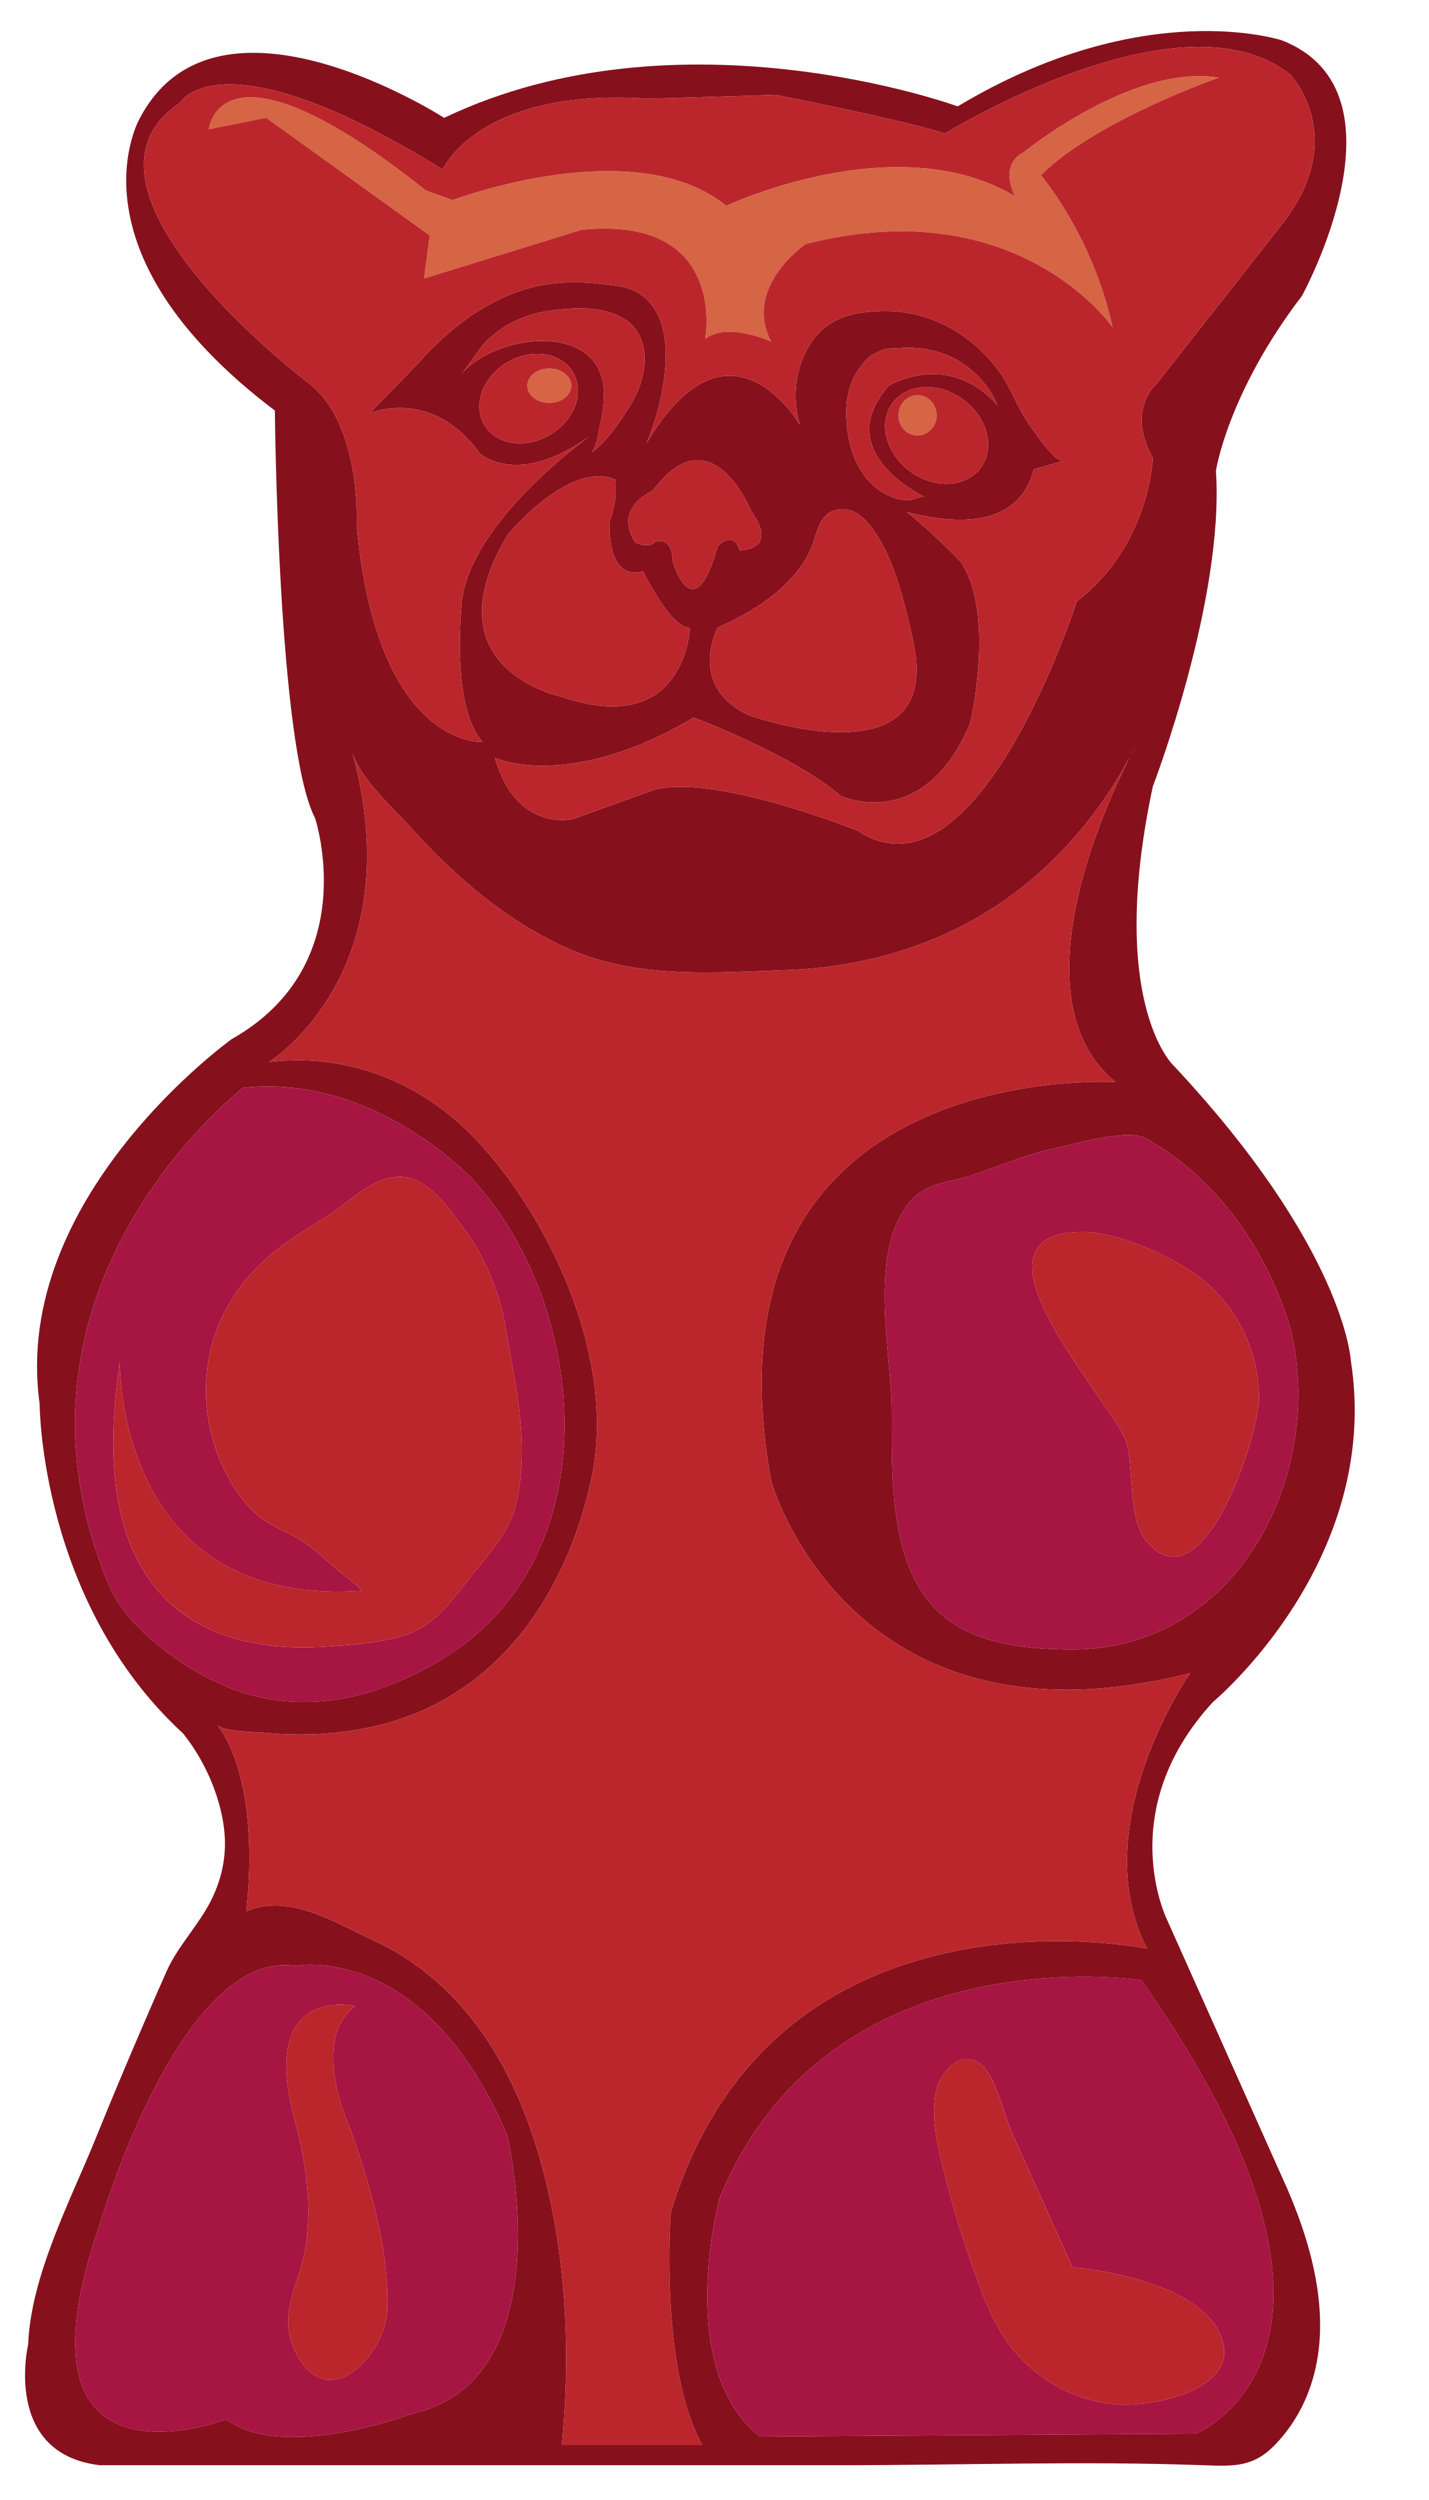
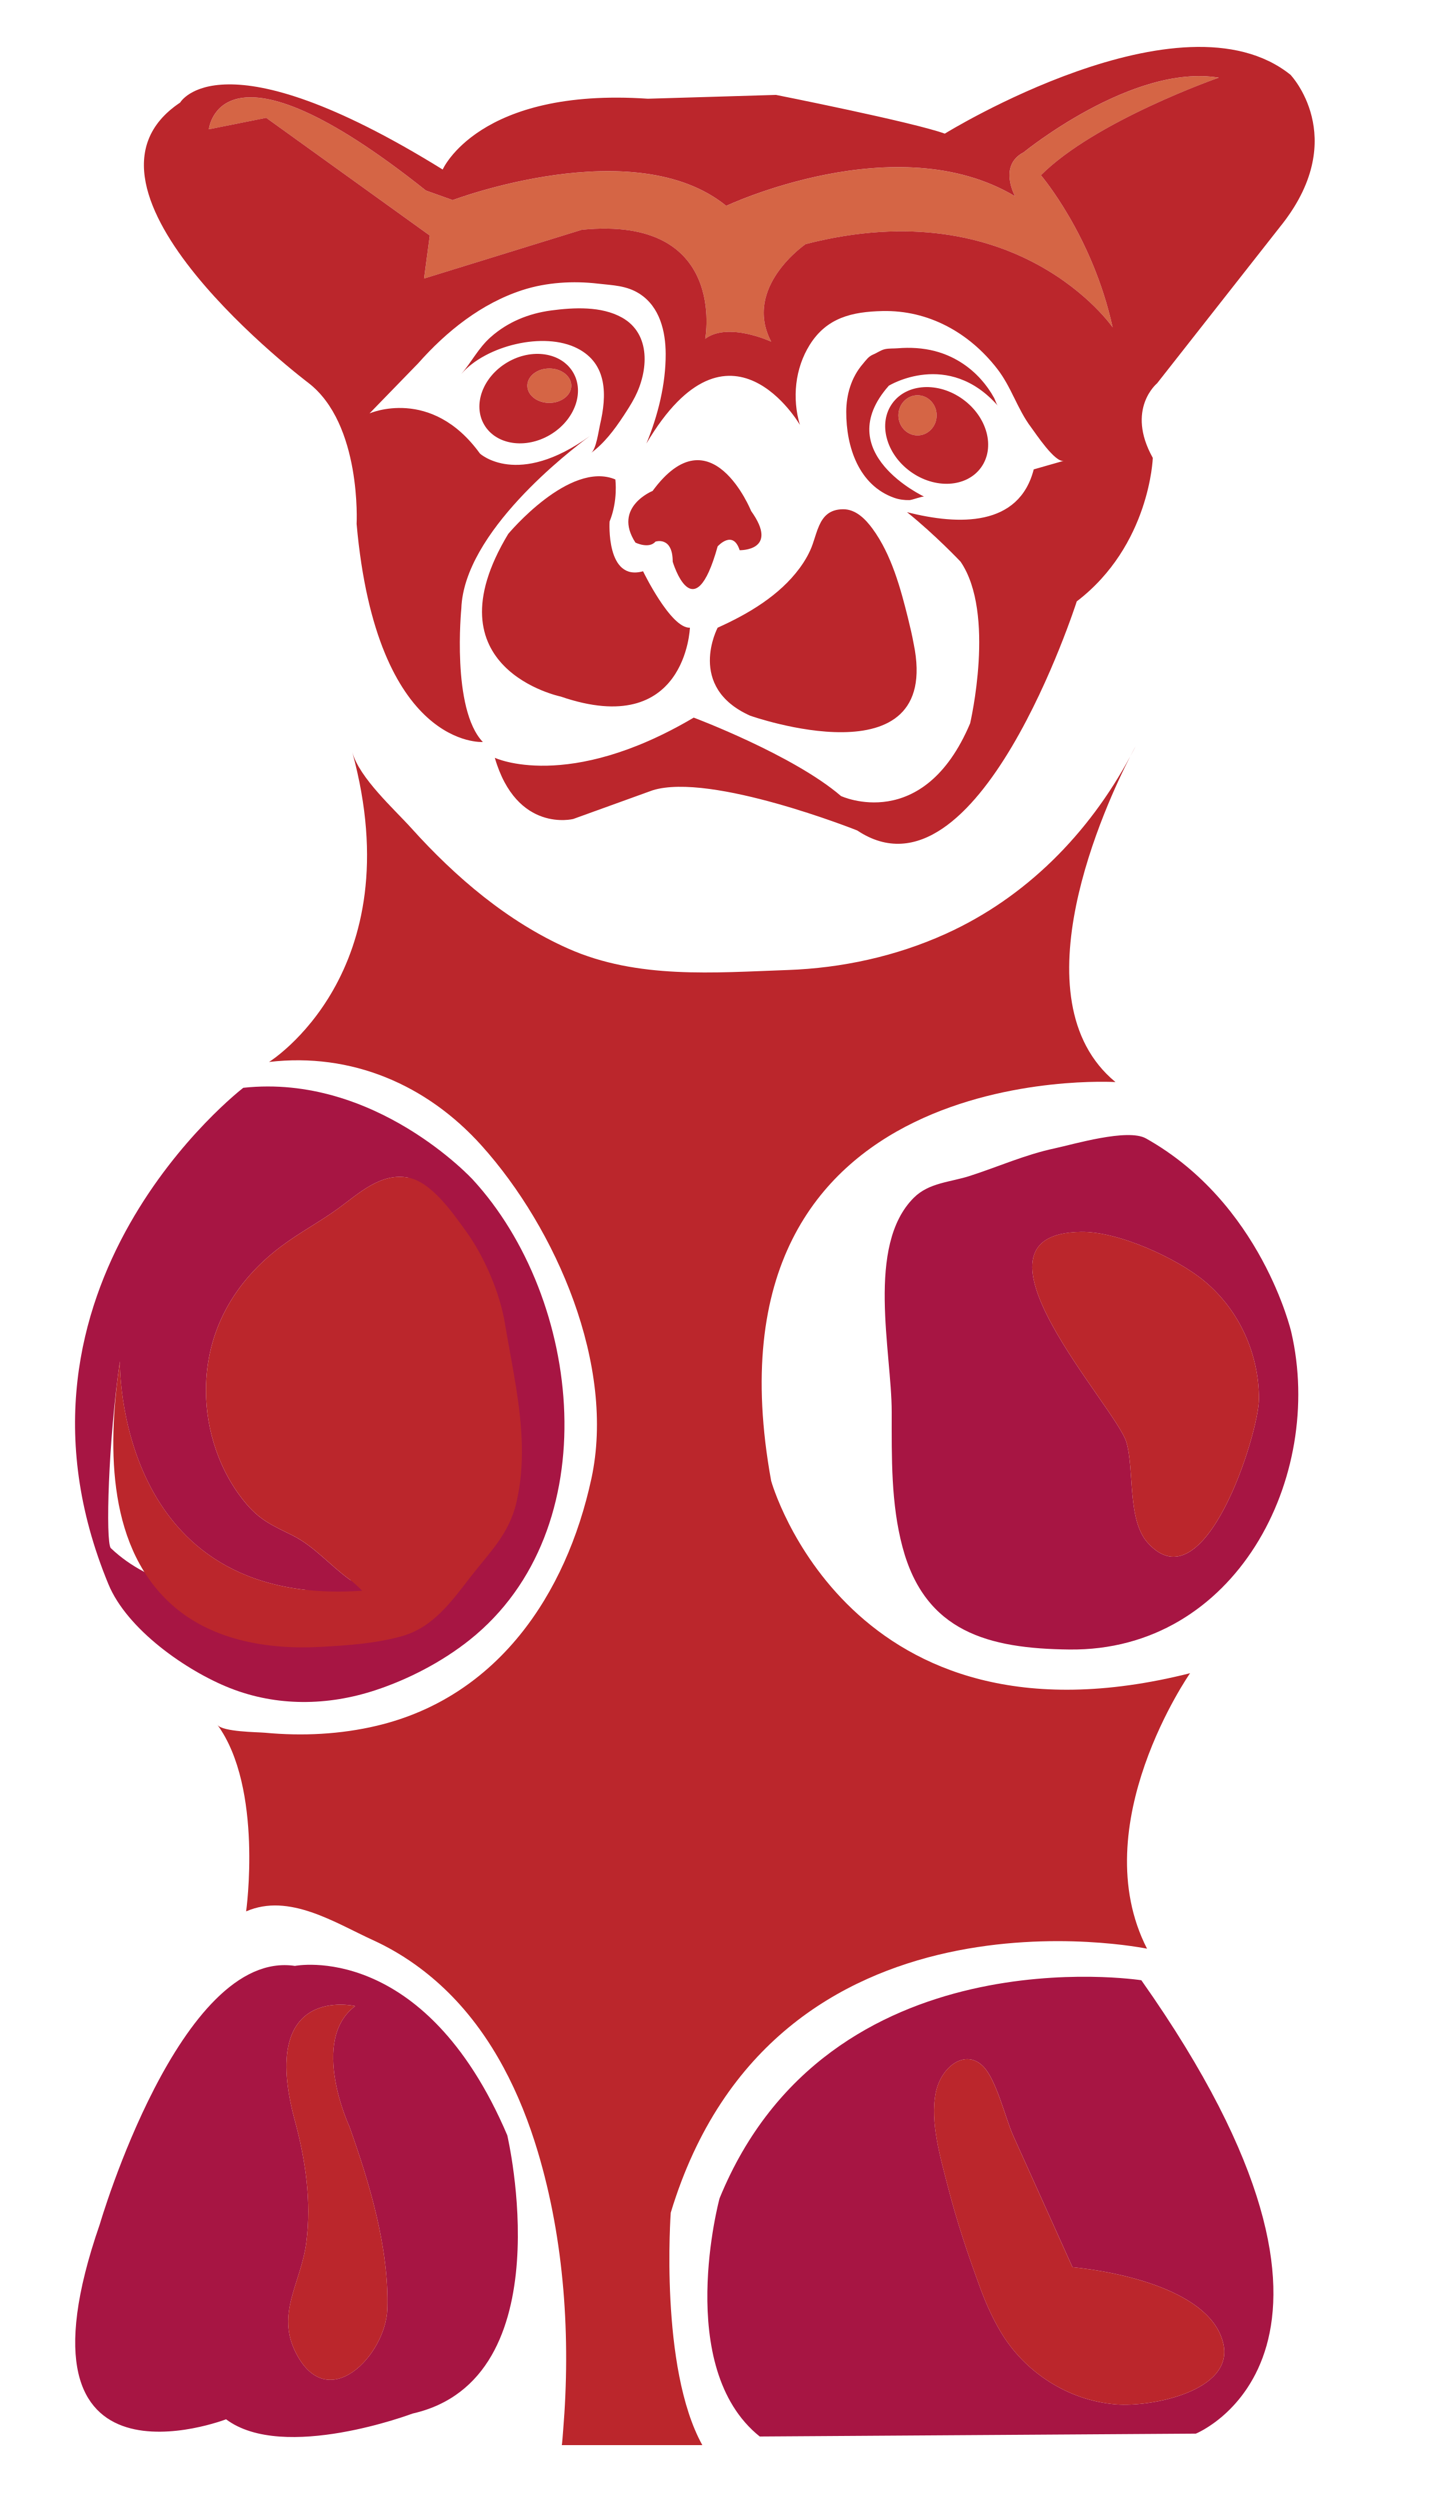
<svg xmlns="http://www.w3.org/2000/svg" version="1.1" id="Layer_2" x="0px" y="0px" width="114.334px" height="200px" viewBox="0 0 114.334 200" style="enable-background:new 0 0 114.334 200;" xml:space="preserve">
-   <path id="color4" style="fill:#86111D;" d="M93.384,153.594c0,0-4.362-8.724,3.673-17.447c0,0,13.544-11.248,11.02-27.317  c0,0-0.46-8.953-14.233-23.646c0,0-5.28-5.05-1.607-22.268c0,0,5.739-14.921,5.05-25.251c0,0,0.918-6.198,6.887-14.004  c0,0,8.953-16.299-1.606-20.431c0,0-11.019-3.673-25.941,5.28c0,0-22.191-8.111-41.091,0.918c0,0-18.136-11.708-24.334,0  c0,0-6.198,10.56,10.79,23.416c0,0,0.229,26.858,3.214,32.598c0,0,3.903,11.708-6.657,17.677c0,0-17.676,12.626-15.381,29.154  c0,0,0,15.84,11.478,26.399c1.606,1.995,2.794,4.59,3.209,7.108c0.362,2.199,0.032,4.24-0.958,6.227  c-0.997,2-2.655,3.651-3.561,5.673c-0.543,1.213-1.069,2.434-1.597,3.652c-1.379,3.189-2.73,6.39-4.031,9.609  c-2.036,5.037-5.245,11.088-5.458,16.627c0,0-2.066,8.724,5.739,9.642c6.61,0,13.221,0,19.831,0c13.143,0,26.286,0,39.429,0  c9.646,0,19.365-0.348,29.005,0c2.469,0.089,4.022,0.172,5.764-1.637c1.146-1.188,2.039-2.602,2.637-4.139  c2.053-5.28,0.52-11.274-1.627-16.263L93.384,153.594z M91.687,91.07c9.24,5.184,11.625,15.482,11.629,15.5  c2.679,11.582-4.422,25.539-17.762,25.387c-6.447-0.074-11.537-1.393-13.346-8.2c-0.923-3.475-0.863-7.115-0.863-10.808  c0-4.796-2.079-13.298,1.771-17.135c1.215-1.21,2.919-1.238,4.488-1.746c2.287-0.739,4.411-1.697,6.786-2.204  C85.862,91.551,90.22,90.247,91.687,91.07z M24.668,30.625c0,0-20.584-15.534-10.254-22.42c0,0,3.214-5.663,21.005,5.356  c0,0,2.869-6.581,16.414-5.663l10.254-0.306c0,0,10.98,2.181,13.506,3.099c0,0,18.939-11.708,27.662-4.706  c0,0,4.706,4.936-0.574,11.822L92.58,30.663c0,0-2.525,2.066-0.344,5.968c0,0-0.229,7.001-6.084,11.478  c0,0-7.92,24.755-17.562,18.327c0,0-11.707-4.668-16.375-3.214l-6.352,2.295c0,0-4.514,1.148-6.274-4.896  c0,0,5.815,2.755,15.916-3.214c0,0,7.958,2.984,11.784,6.274c0,0,6.581,3.061,10.331-5.815c0,0,2.065-8.8-0.765-12.933  c0,0-2.026-2.148-4.287-3.963c4.163,1.064,8.962,1.17,10.141-3.421c0,0,2.409-0.689,2.411-0.689  c-0.695,0.198-2.271-2.211-2.605-2.652c-1.125-1.486-1.573-3.222-2.747-4.729c-2.233-2.867-5.47-4.678-9.158-4.596  c-2.443,0.054-4.462,0.53-5.821,2.7c-1.184,1.89-1.421,4.284-0.79,6.407c0,0-5.624-9.756-12.281,1.492  c0.924-2.228,1.553-4.759,1.544-7.173c-0.007-1.812-0.477-3.774-2.098-4.812c-1.033-0.661-2.131-0.669-3.303-0.806  c-1.99-0.233-4.129-0.111-6.058,0.514c-3.283,1.063-6.074,3.294-8.336,5.85l-3.902,4.017c0,0,4.936-2.181,8.838,3.214  c0,0,3.004,2.773,8.788-1.404c0.179-0.132,0.28-0.203,0.28-0.203c-0.095,0.071-0.187,0.135-0.28,0.203  c-1.647,1.21-10.072,7.691-10.28,13.801c0,0-0.803,8.034,1.722,10.675c0,0-8.494,0.573-10.101-17.447  C28.532,41.911,28.953,33.915,24.668,30.625z M46.211,27.877c-2.686-1.384-7.351-0.229-9.3,2.04c0.83-0.965,1.359-2.069,2.349-2.947  c1.372-1.217,3.041-1.894,4.848-2.134c1.817-0.241,4.008-0.354,5.659,0.57c2.339,1.308,2.099,4.292,1.027,6.369  c-0.267,0.516-0.587,1.013-0.907,1.499c-0.715,1.084-1.532,2.178-2.587,2.957c0.407-0.301,0.6-1.789,0.706-2.237  C48.562,31.625,48.61,29.114,46.211,27.877z M44.014,34.784c-1.961,1.162-4.318,0.807-5.266-0.792c-0.948-1.6-0.126-3.838,1.835-5  c1.961-1.162,4.319-0.807,5.267,0.793C46.798,31.384,45.976,33.623,44.014,34.784z M71.116,30.854  c-4.744,5.357,2.832,8.877,2.832,8.877c-0.12-0.056-0.965,0.27-1.184,0.276c-0.401,0.012-0.83-0.046-1.21-0.18  c-2.852-1.002-3.856-4.091-3.846-6.888c0.005-1.369,0.4-2.735,1.297-3.789c0.278-0.327,0.474-0.633,0.86-0.791  c0.315-0.13,0.602-0.352,0.938-0.427c0.324-0.072,0.699-0.044,1.033-0.072c0.991-0.082,1.998-0.026,2.963,0.225  c1.433,0.371,2.717,1.171,3.699,2.275c0.398,0.447,0.749,0.94,1.037,1.466c0.098,0.179,0.171,0.483,0.304,0.635  C75.86,27.947,71.116,30.854,71.116,30.854z M78.489,37.403c-1.157,1.597-3.683,1.742-5.643,0.323  c-1.959-1.419-2.608-3.864-1.451-5.462c1.157-1.597,3.684-1.743,5.642-0.324C78.997,33.359,79.647,35.805,78.489,37.403z   M69.814,42.301c1.509,2.062,2.242,4.758,2.847,7.205c0.165,0.665,0.321,1.334,0.444,2.009c2.296,11.172-13.085,5.739-13.085,5.739  c-5.127-2.296-2.602-7.04-2.602-7.04c2.449-1.101,4.951-2.575,6.569-4.778c0.43-0.587,0.801-1.229,1.039-1.919  c0.171-0.494,0.309-1.011,0.51-1.463c0.329-0.739,0.827-1.306,1.914-1.315C68.474,40.73,69.253,41.535,69.814,42.301z   M59.179,44.016c-0.536-1.684-1.76-0.307-1.76-0.307c-1.913,6.888-3.596,1.225-3.596,1.225c0-2.065-1.377-1.606-1.377-1.606  c-0.535,0.611-1.607,0.076-1.607,0.076c-1.836-2.832,1.377-4.132,1.377-4.132c4.668-6.352,7.881,1.607,7.881,1.607  C62.393,44.092,59.179,44.016,59.179,44.016z M49.231,38.353c0,0,0.229,1.683-0.459,3.367c0,0-0.306,4.82,2.678,3.979  c0,0,2.219,4.591,3.749,4.515c0,0-0.306,8.953-10.331,5.51c0,0-10.713-2.22-4.208-13.009C40.661,42.715,45.559,36.822,49.231,38.353  z M8.675,126.734c-9.871-23.874,10.789-39.714,10.789-39.714c10.551-1.147,18.352,7.332,18.365,7.346  c8.77,9.538,10.828,27.985-0.25,36.819c-2.197,1.751-4.892,3.154-7.555,4.03c-3.811,1.254-7.875,1.309-11.628-0.175  C14.941,133.676,10.181,130.376,8.675,126.734z M33.009,193.078c0,0-10.33,3.902-14.921,0.459c0,0-17.906,6.887-10.101-15.61  c0,0,6.428-22.037,15.61-20.66c0,0,10.33-2.066,16.988,13.544C40.584,170.811,45.176,190.323,33.009,193.078z M44.946,195.604  c0.027,0,0.104-1.093,0.109-1.151c0.615-7.428,0.111-15.203-2.035-22.357c-1.388-4.626-3.586-9.117-7.021-12.572  c-1.771-1.781-3.855-3.268-6.143-4.313c-3.036-1.384-6.728-3.807-10.163-2.305c0,0,1.378-9.871-2.296-14.922  c0.415,0.569,3.212,0.574,3.818,0.631c2.983,0.28,6.028,0.131,8.948-0.563c9.626-2.29,15.141-10.474,17.152-19.755  c1.957-9.029-2.793-19.99-8.79-26.66c-4.385-4.878-10.417-7.452-16.997-6.683c0,0,11.478-7.116,6.657-24.792  c0.565,2.072,3.36,4.57,4.733,6.095c3.529,3.919,7.692,7.475,12.547,9.63c5.539,2.458,11.682,1.919,17.562,1.711  c4.335-0.153,8.662-1.097,12.619-2.884c6.438-2.907,11.463-8.025,14.78-14.2c0.267-0.521,0.429-0.812,0.429-0.812  c-0.138,0.273-0.284,0.542-0.429,0.812c-1.914,3.734-9.237,19.399-1.178,26.048c0,0-33.746-2.066-27.547,31.909  c0,0,6.198,22.268,33.516,15.381c0,0-8.494,12.166-3.443,22.038c0,0-29.843-6.198-38.108,21.119c0,0-0.918,12.396,2.525,18.595  C56.195,195.604,44.948,195.604,44.946,195.604z M95.679,194.685l-34.894,0.23c-6.887-5.509-3.214-19.054-3.214-19.054  c8.724-21.349,33.746-17.446,33.746-17.446C112.208,188.027,95.679,194.685,95.679,194.685z" />
  <path id="color3" style="fill:#D56545;" d="M34.386,18.84L21.301,9.428l-4.591,0.918c0,0,0.841-8.264,17.37,4.898l2.143,0.765  c0,0,14.539-5.509,21.885,0.46c0,0,13.62-6.428,23.109-0.766c0,0-1.377-2.448,0.689-3.52c0,0,8.723-7.116,15.61-5.968  c0,0-9.871,3.443-14.232,7.805c0,0,4.132,4.821,5.739,12.167c0,0-7.576-11.02-24.563-6.657c0,0-5.05,3.443-2.755,7.805  c0,0-3.443-1.606-5.28-0.229c0,0,1.836-9.871-9.871-8.723l-12.626,3.902L34.386,18.84z M43.952,29.477  c-0.972,0-1.76,0.617-1.76,1.377c0,0.76,0.788,1.377,1.76,1.377c0.972,0,1.76-0.617,1.76-1.377  C45.711,30.093,44.924,29.477,43.952,29.477z M73.412,31.619c-0.845,0-1.53,0.72-1.53,1.607c0,0.887,0.685,1.607,1.53,1.607  c0.846,0,1.531-0.72,1.531-1.607C74.942,32.339,74.257,31.619,73.412,31.619z" />
-   <path id="color2" style="fill:#A71543;" d="M30.025,135.216c2.663-0.876,5.358-2.279,7.555-4.03  c11.077-8.834,9.019-27.281,0.25-36.819c-0.013-0.014-7.814-8.492-18.365-7.346c0,0-20.661,15.84-10.789,39.714  c1.505,3.642,6.266,6.941,9.722,8.307C22.149,136.524,26.214,136.47,30.025,135.216z M9.593,108.905c0,0-0.407,19.722,19.378,18.35  c-0.318-0.332-0.651-0.646-1.017-0.911c-1.542-1.113-2.822-2.649-4.534-3.509c-1.475-0.74-2.527-1.145-3.68-2.493  c-2.154-2.519-3.261-5.884-3.261-9.102c0-4.761,2.243-8.678,5.966-11.496c1.486-1.124,3.117-1.979,4.621-3.073  c1.634-1.188,3.392-2.878,5.595-2.463c1.884,0.355,3.583,2.862,4.628,4.296c1.447,1.985,2.705,4.921,3.103,7.335  c0.281,1.708,0.633,3.454,0.909,5.216c0.476,3.041,0.727,6.132,0.009,9.168c-0.597,2.527-2.149,3.968-3.673,5.939  c-1.533,1.984-3,4.024-5.465,4.723c-2.089,0.593-4.36,0.744-6.521,0.862c-4.299,0.234-8.929-0.537-12.16-3.607  C8.435,123.34,8.662,115.241,9.593,108.905z M84.39,91.864c-2.375,0.507-4.499,1.465-6.786,2.204  c-1.569,0.508-3.272,0.536-4.488,1.746c-3.85,3.837-1.771,12.339-1.771,17.135c0,3.692-0.061,7.333,0.863,10.808  c1.809,6.807,6.899,8.126,13.346,8.2c13.34,0.152,20.441-13.805,17.762-25.387c-0.004-0.018-2.389-10.316-11.629-15.5  C90.22,90.247,85.862,91.551,84.39,91.864z M96.347,102.47c2.867,2.374,4.382,5.911,4.382,9.427c0,2.75-4.35,16.657-8.918,11.502  c-1.622-1.831-1.042-5.775-1.687-8.022c-0.802-2.793-13.878-16.683-3.626-16.829C89.503,98.504,94.179,100.674,96.347,102.47z   M23.597,157.267c-9.183-1.377-15.61,20.66-15.61,20.66c-7.805,22.497,10.101,15.61,10.101,15.61  c4.591,3.443,14.921-0.459,14.921-0.459c12.167-2.755,7.576-22.268,7.576-22.268C33.927,155.2,23.597,157.267,23.597,157.267z   M30.989,184.722c-0.113,3.651-4.741,8.523-7.308,3.517c-1.633-3.186,0.411-5.578,0.831-8.886c0.414-3.251-0.065-6.547-0.916-9.689  c-2.984-11.02,4.821-9.183,4.821-9.183c-3.673,2.755-0.459,9.642-0.459,9.642C29.567,174.646,31.141,179.847,30.989,184.722z   M57.572,175.86c0,0-3.673,13.545,3.214,19.054l34.894-0.23c0,0,16.529-6.657-4.361-36.27  C91.318,158.414,66.295,154.512,57.572,175.86z M97.891,187.551c0.782,3.734-5.789,5.031-8.623,4.792  c-3.8-0.321-7.274-2.546-9.215-5.821c-0.584-0.986-1.113-2.109-1.583-3.379c-0.993-2.683-1.91-5.404-2.619-8.176  c-0.583-2.282-1.458-5.179-0.981-7.558c0.419-2.094,2.378-3.544,3.798-2.101c1.066,1.084,1.768,4.14,2.403,5.55  c1.579,3.504,3.159,7.009,4.738,10.512C89.416,181.72,96.984,183.221,97.891,187.551z" />
+   <path id="color2" style="fill:#A71543;" d="M30.025,135.216c2.663-0.876,5.358-2.279,7.555-4.03  c11.077-8.834,9.019-27.281,0.25-36.819c-0.013-0.014-7.814-8.492-18.365-7.346c0,0-20.661,15.84-10.789,39.714  c1.505,3.642,6.266,6.941,9.722,8.307C22.149,136.524,26.214,136.47,30.025,135.216z M9.593,108.905c0,0-0.407,19.722,19.378,18.35  c-0.318-0.332-0.651-0.646-1.017-0.911c-1.542-1.113-2.822-2.649-4.534-3.509c-1.475-0.74-2.527-1.145-3.68-2.493  c-2.154-2.519-3.261-5.884-3.261-9.102c0-4.761,2.243-8.678,5.966-11.496c1.486-1.124,3.117-1.979,4.621-3.073  c1.634-1.188,3.392-2.878,5.595-2.463c1.447,1.985,2.705,4.921,3.103,7.335  c0.281,1.708,0.633,3.454,0.909,5.216c0.476,3.041,0.727,6.132,0.009,9.168c-0.597,2.527-2.149,3.968-3.673,5.939  c-1.533,1.984-3,4.024-5.465,4.723c-2.089,0.593-4.36,0.744-6.521,0.862c-4.299,0.234-8.929-0.537-12.16-3.607  C8.435,123.34,8.662,115.241,9.593,108.905z M84.39,91.864c-2.375,0.507-4.499,1.465-6.786,2.204  c-1.569,0.508-3.272,0.536-4.488,1.746c-3.85,3.837-1.771,12.339-1.771,17.135c0,3.692-0.061,7.333,0.863,10.808  c1.809,6.807,6.899,8.126,13.346,8.2c13.34,0.152,20.441-13.805,17.762-25.387c-0.004-0.018-2.389-10.316-11.629-15.5  C90.22,90.247,85.862,91.551,84.39,91.864z M96.347,102.47c2.867,2.374,4.382,5.911,4.382,9.427c0,2.75-4.35,16.657-8.918,11.502  c-1.622-1.831-1.042-5.775-1.687-8.022c-0.802-2.793-13.878-16.683-3.626-16.829C89.503,98.504,94.179,100.674,96.347,102.47z   M23.597,157.267c-9.183-1.377-15.61,20.66-15.61,20.66c-7.805,22.497,10.101,15.61,10.101,15.61  c4.591,3.443,14.921-0.459,14.921-0.459c12.167-2.755,7.576-22.268,7.576-22.268C33.927,155.2,23.597,157.267,23.597,157.267z   M30.989,184.722c-0.113,3.651-4.741,8.523-7.308,3.517c-1.633-3.186,0.411-5.578,0.831-8.886c0.414-3.251-0.065-6.547-0.916-9.689  c-2.984-11.02,4.821-9.183,4.821-9.183c-3.673,2.755-0.459,9.642-0.459,9.642C29.567,174.646,31.141,179.847,30.989,184.722z   M57.572,175.86c0,0-3.673,13.545,3.214,19.054l34.894-0.23c0,0,16.529-6.657-4.361-36.27  C91.318,158.414,66.295,154.512,57.572,175.86z M97.891,187.551c0.782,3.734-5.789,5.031-8.623,4.792  c-3.8-0.321-7.274-2.546-9.215-5.821c-0.584-0.986-1.113-2.109-1.583-3.379c-0.993-2.683-1.91-5.404-2.619-8.176  c-0.583-2.282-1.458-5.179-0.981-7.558c0.419-2.094,2.378-3.544,3.798-2.101c1.066,1.084,1.768,4.14,2.403,5.55  c1.579,3.504,3.159,7.009,4.738,10.512C89.416,181.72,96.984,183.221,97.891,187.551z" />
  <path id="color1" style="fill:#BB262C;" d="M56.195,195.604c0,0-11.247,0-11.249,0c0.027,0,0.104-1.093,0.109-1.151  c0.615-7.428,0.111-15.203-2.035-22.357c-1.388-4.626-3.586-9.117-7.021-12.572c-1.771-1.781-3.855-3.268-6.143-4.313  c-3.036-1.384-6.728-3.807-10.163-2.305c0,0,1.378-9.871-2.296-14.922c0.415,0.569,3.212,0.574,3.818,0.631  c2.983,0.28,6.028,0.131,8.948-0.563c9.626-2.29,15.141-10.474,17.152-19.755c1.957-9.029-2.793-19.99-8.79-26.66  c-4.385-4.878-10.417-7.452-16.997-6.683c0,0,11.478-7.116,6.657-24.792c0.565,2.072,3.36,4.57,4.733,6.095  c3.529,3.919,7.692,7.475,12.547,9.63c5.539,2.458,11.682,1.919,17.562,1.711c4.335-0.153,8.662-1.097,12.619-2.884  c6.438-2.907,11.463-8.025,14.78-14.2c-1.914,3.734-9.237,19.399-1.178,26.048c0,0-33.746-2.066-27.547,31.909  c0,0,6.198,22.268,33.516,15.381c0,0-8.494,12.166-3.443,22.038c0,0-29.843-6.198-38.108,21.119  C53.669,177.009,52.751,189.405,56.195,195.604z M90.43,60.514c0.145-0.27,0.291-0.538,0.429-0.812  C90.858,59.702,90.696,59.992,90.43,60.514z M47.191,34.883c0.093-0.067,0.185-0.132,0.28-0.203  C47.471,34.68,47.37,34.751,47.191,34.883z M24.668,30.625c0,0-20.584-15.534-10.254-22.42c0,0,3.214-5.663,21.005,5.356  c0,0,2.869-6.581,16.414-5.663l10.254-0.306c0,0,10.98,2.181,13.506,3.099c0,0,18.939-11.708,27.662-4.706  c0,0,4.706,4.936-0.574,11.822L92.58,30.663c0,0-2.525,2.066-0.344,5.968c0,0-0.229,7.001-6.084,11.478  c0,0-7.92,24.755-17.562,18.327c0,0-11.707-4.668-16.375-3.214l-6.352,2.295c0,0-4.514,1.148-6.274-4.896  c0,0,5.815,2.755,15.916-3.214c0,0,7.958,2.984,11.784,6.274c0,0,6.581,3.061,10.331-5.815c0,0,2.065-8.8-0.765-12.933  c0,0-2.026-2.148-4.287-3.963c4.163,1.064,8.962,1.17,10.141-3.421c0,0,2.409-0.689,2.411-0.689  c-0.695,0.198-2.271-2.211-2.605-2.652c-1.125-1.486-1.573-3.222-2.747-4.729c-2.233-2.867-5.47-4.678-9.158-4.596  c-2.443,0.054-4.462,0.53-5.821,2.7c-1.184,1.89-1.421,4.284-0.79,6.407c0,0-5.624-9.756-12.281,1.492  c0.924-2.228,1.553-4.759,1.544-7.173c-0.007-1.812-0.477-3.774-2.098-4.812c-1.033-0.661-2.131-0.669-3.303-0.806  c-1.99-0.233-4.129-0.111-6.058,0.514c-3.283,1.063-6.074,3.294-8.336,5.85l-3.902,4.017c0,0,4.936-2.181,8.838,3.214  c0,0,3.004,2.773,8.788-1.404c-1.647,1.21-10.072,7.691-10.28,13.801c0,0-0.803,8.034,1.722,10.675c0,0-8.494,0.573-10.101-17.447  C28.532,41.911,28.953,33.915,24.668,30.625z M34.386,18.84l-0.459,3.443l12.626-3.902c11.708-1.148,9.871,8.723,9.871,8.723  c1.836-1.377,5.28,0.229,5.28,0.229c-2.295-4.361,2.755-7.805,2.755-7.805c16.987-4.362,24.563,6.657,24.563,6.657  c-1.607-7.346-5.739-12.167-5.739-12.167c4.361-4.362,14.232-7.805,14.232-7.805c-6.887-1.148-15.61,5.968-15.61,5.968  c-2.066,1.072-0.689,3.52-0.689,3.52c-9.489-5.663-23.109,0.766-23.109,0.766c-7.346-5.969-21.885-0.46-21.885-0.46l-2.143-0.765  c-16.529-13.162-17.37-4.898-17.37-4.898l4.591-0.918L34.386,18.84z M52.216,39.272c0,0-3.214,1.3-1.377,4.132  c0,0,1.072,0.535,1.607-0.076c0,0,1.377-0.459,1.377,1.606c0,0,1.683,5.663,3.596-1.225c0,0,1.224-1.377,1.76,0.307  c0,0,3.214,0.076,0.919-3.137C60.097,40.879,56.884,32.92,52.216,39.272z M65.537,42.054c-0.201,0.452-0.339,0.969-0.51,1.463  c-0.238,0.69-0.609,1.332-1.039,1.919c-1.618,2.203-4.12,3.678-6.569,4.778c0,0-2.525,4.744,2.602,7.04  c0,0,15.381,5.433,13.085-5.739c-0.123-0.675-0.279-1.344-0.444-2.009c-0.605-2.447-1.338-5.143-2.847-7.205  c-0.561-0.766-1.34-1.571-2.363-1.563C66.364,40.748,65.866,41.315,65.537,42.054z M40.661,42.715  c-6.504,10.789,4.208,13.009,4.208,13.009c10.025,3.443,10.331-5.51,10.331-5.51c-1.53,0.076-3.749-4.515-3.749-4.515  c-2.984,0.841-2.678-3.979-2.678-3.979c0.688-1.684,0.459-3.367,0.459-3.367C45.559,36.822,40.661,42.715,40.661,42.715z   M79.839,32.461c-0.133-0.152-0.206-0.456-0.304-0.635c-0.288-0.526-0.639-1.019-1.037-1.466c-0.982-1.104-2.266-1.904-3.699-2.275  c-0.965-0.25-1.972-0.307-2.963-0.225c-0.334,0.028-0.709,0-1.033,0.072c-0.336,0.076-0.622,0.297-0.938,0.427  c-0.386,0.158-0.582,0.463-0.86,0.791c-0.896,1.054-1.292,2.42-1.297,3.789c-0.01,2.797,0.994,5.886,3.846,6.888  c0.38,0.134,0.808,0.191,1.21,0.18c0.219-0.006,1.064-0.332,1.184-0.276c0,0-7.576-3.52-2.832-8.877  C71.116,30.854,75.86,27.947,79.839,32.461z M47.299,36.23c1.056-0.778,1.873-1.872,2.587-2.957c0.319-0.485,0.64-0.982,0.907-1.499  c1.072-2.077,1.312-5.061-1.027-6.369c-1.651-0.924-3.841-0.811-5.659-0.57c-1.807,0.24-3.476,0.917-4.848,2.134  c-0.989,0.878-1.519,1.982-2.349,2.947c1.95-2.268,6.614-3.424,9.3-2.04c2.398,1.236,2.351,3.748,1.793,6.115  C47.899,34.441,47.706,35.929,47.299,36.23z M45.851,29.785c0.947,1.599,0.125,3.838-1.836,4.999  c-1.961,1.162-4.318,0.807-5.266-0.792c-0.948-1.6-0.126-3.838,1.835-5C42.545,27.831,44.902,28.185,45.851,29.785z M45.711,30.854  c0-0.761-0.788-1.377-1.76-1.377c-0.972,0-1.76,0.617-1.76,1.377c0,0.76,0.788,1.377,1.76,1.377  C44.924,32.231,45.711,31.614,45.711,30.854z M77.038,31.94c1.959,1.419,2.609,3.865,1.452,5.463  c-1.157,1.597-3.683,1.742-5.643,0.323c-1.959-1.419-2.608-3.864-1.451-5.462C72.553,30.667,75.079,30.521,77.038,31.94z   M74.942,33.226c0-0.887-0.685-1.607-1.531-1.607c-0.845,0-1.53,0.72-1.53,1.607c0,0.887,0.685,1.607,1.53,1.607  C74.257,34.833,74.942,34.113,74.942,33.226z M25.652,131.746c2.161-0.118,4.432-0.27,6.521-0.862  c2.465-0.698,3.932-2.738,5.465-4.723c1.523-1.972,3.076-3.412,3.673-5.939c0.718-3.036,0.466-6.127-0.009-9.168  c-0.276-1.762-0.627-3.508-0.909-5.216c-0.398-2.414-1.656-5.35-3.103-7.335c-1.044-1.434-2.744-3.941-4.628-4.296  c-2.203-0.415-3.961,1.275-5.595,2.463c-1.503,1.095-3.134,1.949-4.621,3.073c-3.723,2.818-5.966,6.735-5.966,11.496  c0,3.219,1.106,6.583,3.261,9.102c1.153,1.349,2.205,1.753,3.68,2.493c1.712,0.859,2.993,2.396,4.534,3.509  c0.366,0.265,0.698,0.579,1.017,0.911c-19.785,1.372-19.378-18.35-19.378-18.35c-0.932,6.336-1.158,14.434,3.898,19.234  C16.723,131.209,21.352,131.981,25.652,131.746z M90.124,115.376c0.645,2.247,0.065,6.191,1.687,8.022  c4.568,5.155,8.918-8.752,8.918-11.502c0-3.516-1.516-7.053-4.382-9.427c-2.168-1.796-6.844-3.966-9.85-3.923  C76.246,98.693,89.322,112.583,90.124,115.376z M81.07,170.858c-0.635-1.41-1.337-4.466-2.403-5.55  c-1.42-1.443-3.379,0.007-3.798,2.101c-0.477,2.379,0.398,5.275,0.981,7.558c0.709,2.771,1.626,5.493,2.619,8.176  c0.47,1.27,0.999,2.393,1.583,3.379c1.94,3.275,5.415,5.5,9.215,5.821c2.834,0.239,9.405-1.058,8.623-4.792  c-0.906-4.33-8.475-5.831-12.083-6.181C84.229,177.867,82.649,174.362,81.07,170.858z M28.417,160.481c0,0-7.805-1.837-4.821,9.183  c0.851,3.143,1.33,6.439,0.916,9.689c-0.421,3.308-2.465,5.7-0.831,8.886c2.567,5.007,7.195,0.135,7.308-3.517  c0.152-4.875-1.422-10.076-3.031-14.6C27.958,170.122,24.745,163.235,28.417,160.481z" />
</svg>